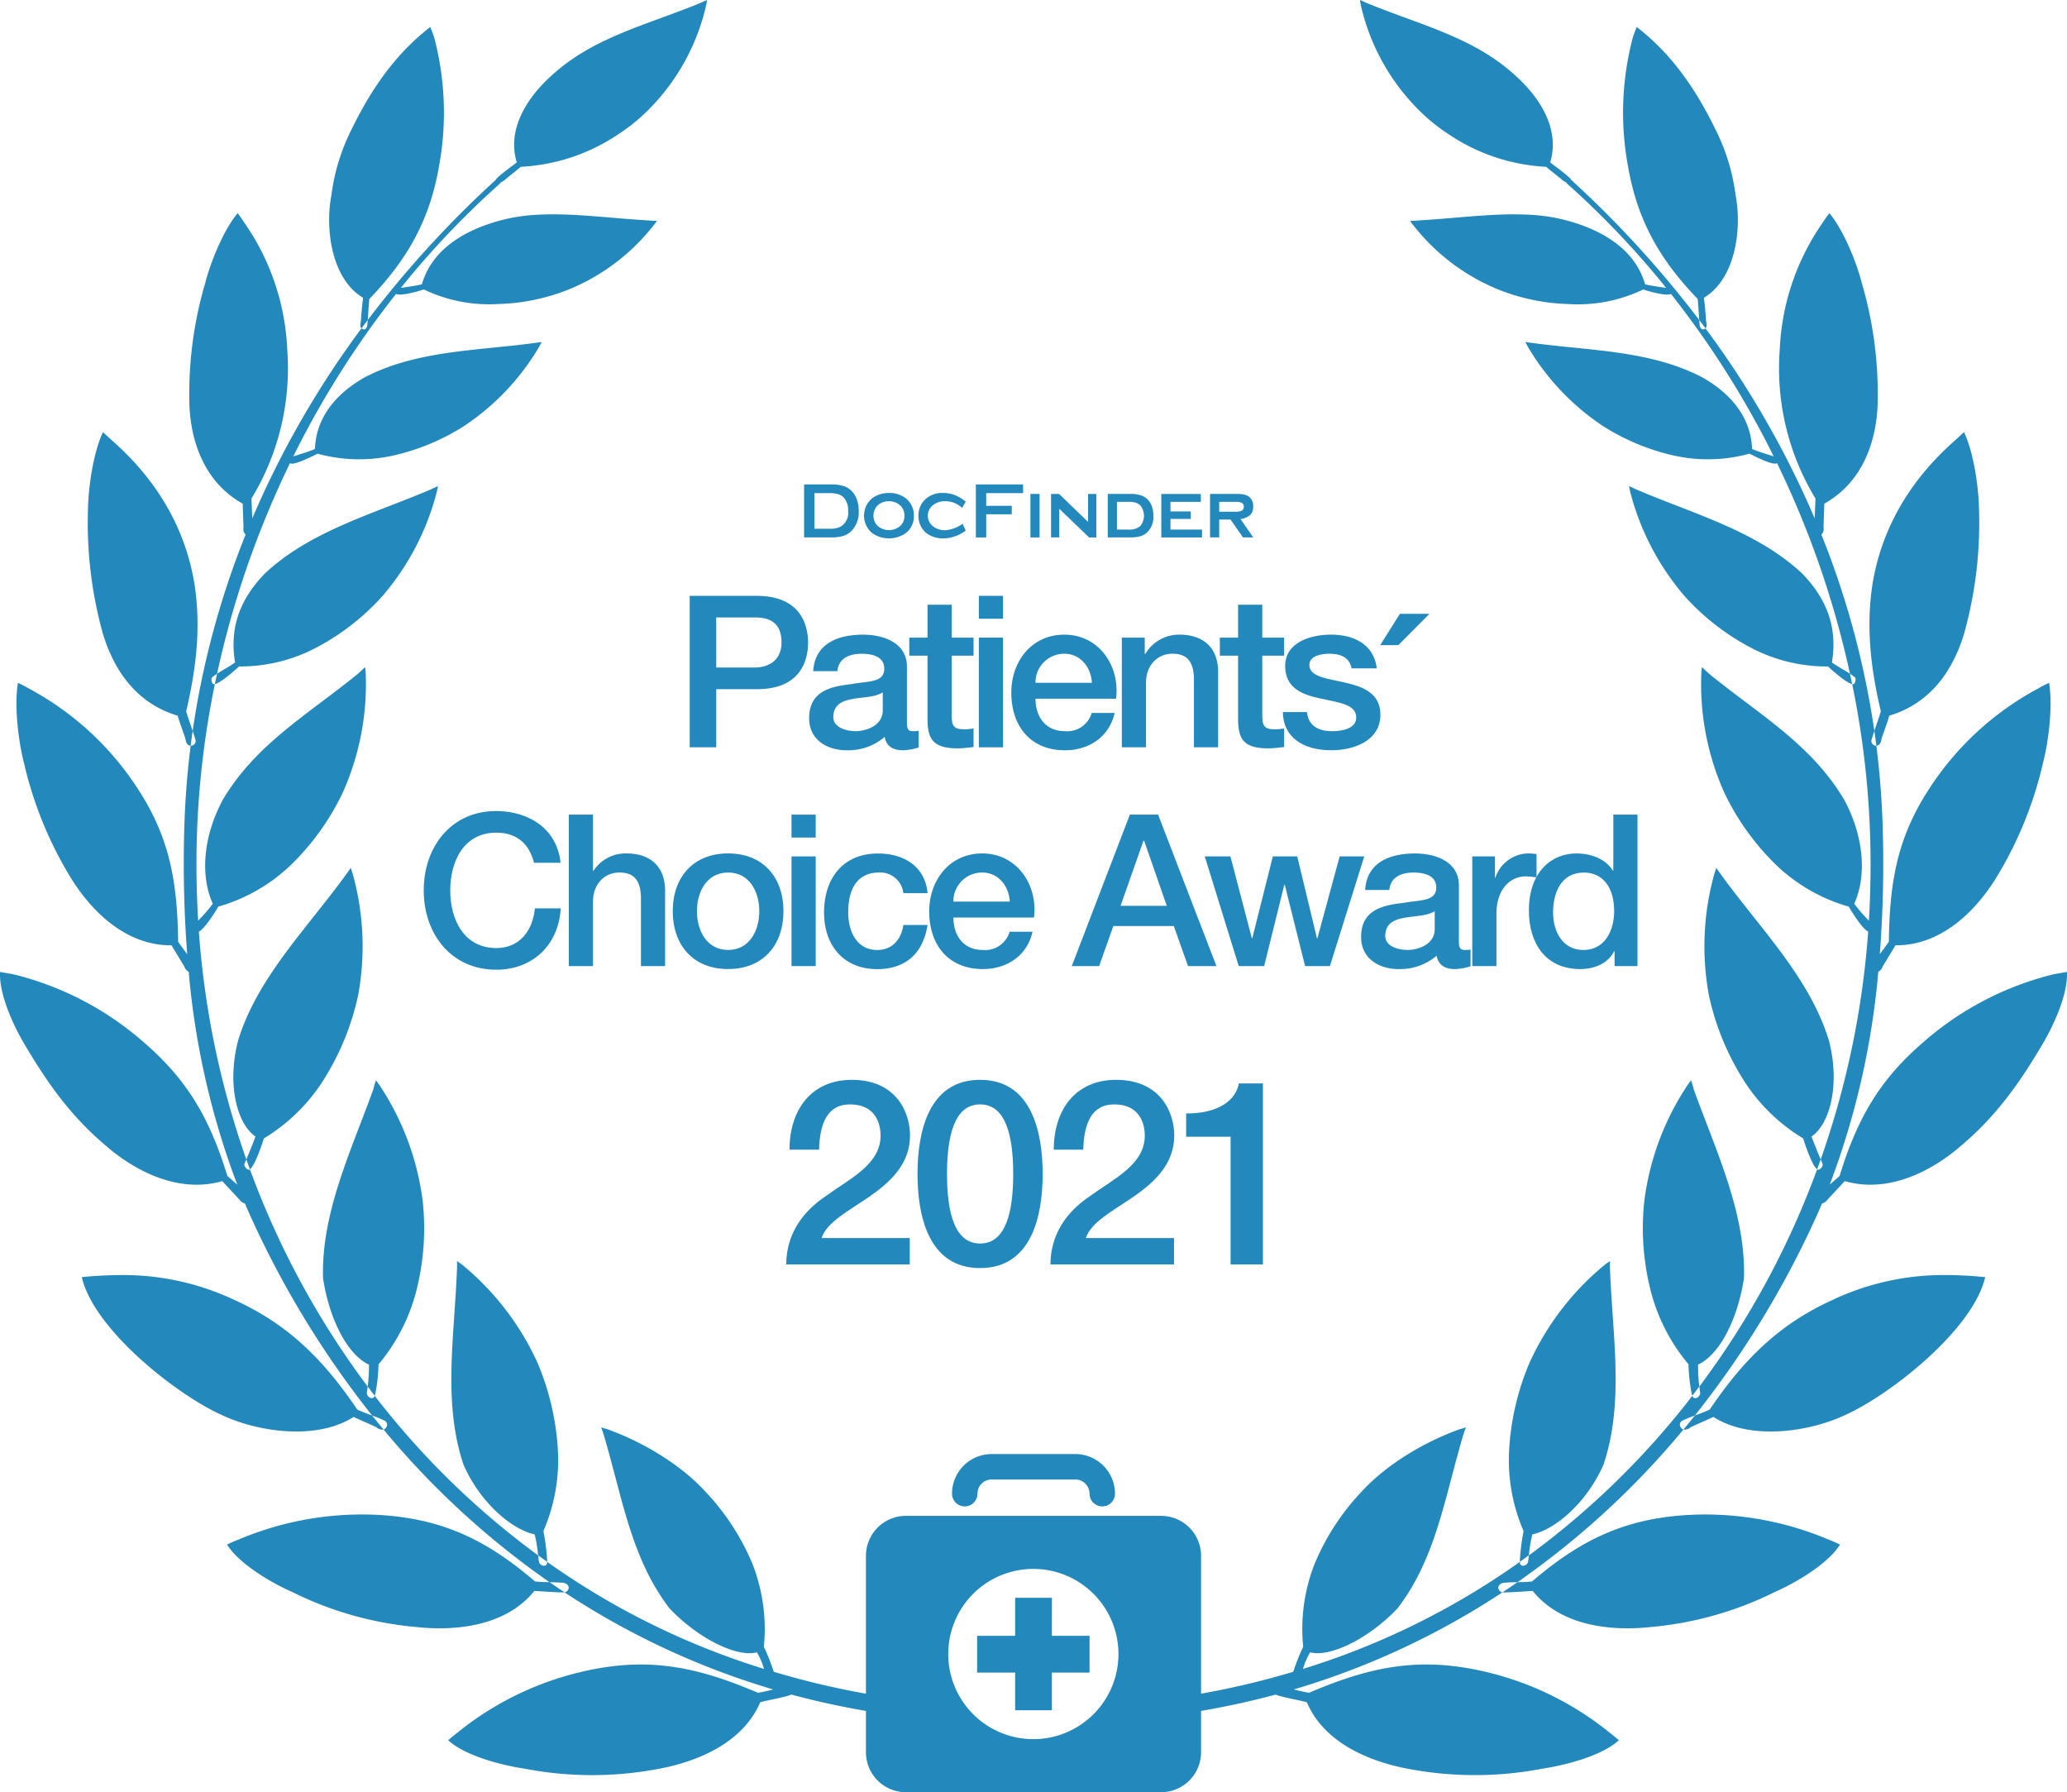
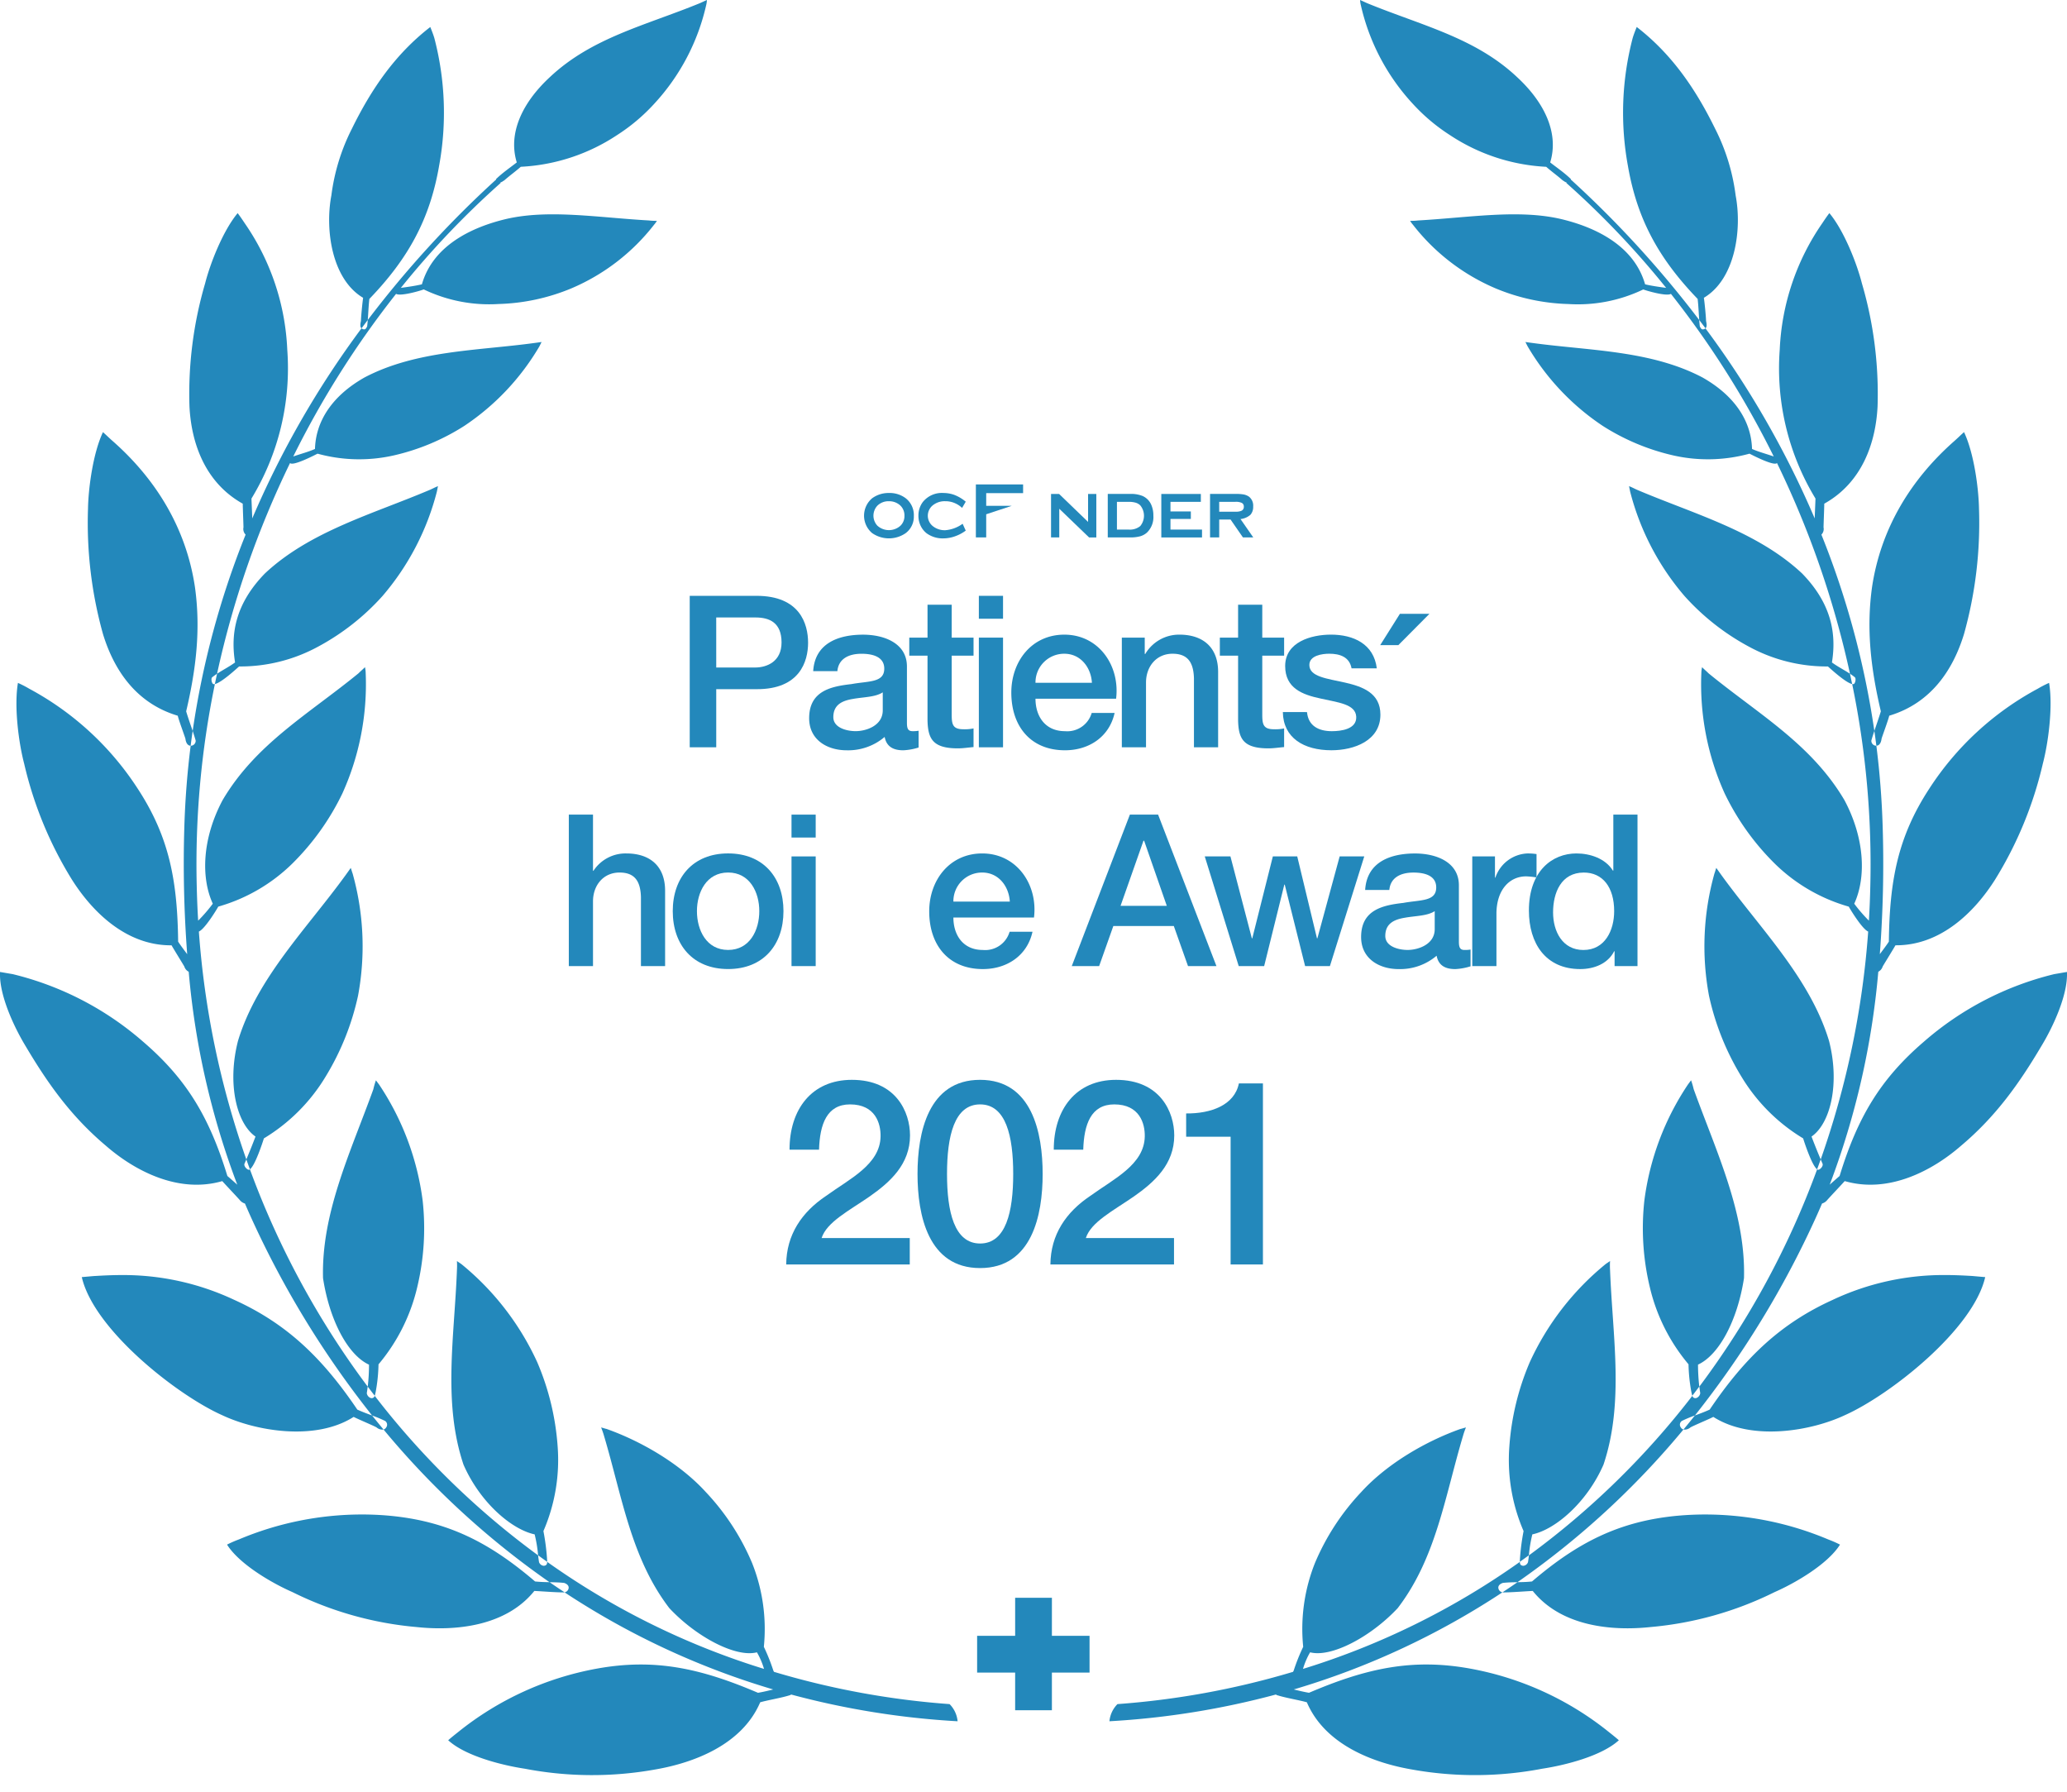
<svg xmlns="http://www.w3.org/2000/svg" id="Group_2064" data-name="Group 2064" width="372" height="322.486" viewBox="0 0 372 322.486">
  <defs>
    <clipPath id="clip-path">
      <rect id="Rectangle_3871" data-name="Rectangle 3871" width="372" height="322.486" fill="#2388bb" />
    </clipPath>
  </defs>
  <g id="Group_2063" data-name="Group 2063" clip-path="url(#clip-path)">
    <path id="Path_536" data-name="Path 536" d="M42.961,277.014a19.945,19.945,0,0,0-2.1.921c2.232,3.547,8.142,6.961,11.755,8.537a62.467,62.467,0,0,0,22.4,6.3c6.83.723,15.959-.064,21.148-6.5,1.444.067,3.808.264,5.319.264a.8.8,0,0,0,.131-.011q-1.364-.9-2.707-1.829c-.849-.016-1.716-.035-2.613-.131-8.208-7.026-15.7-10.836-26.138-11.822-1.731-.16-3.418-.23-5.052-.23a57.042,57.042,0,0,0-22.137,4.5m258.891-4.269c-10.444.985-17.93,4.8-26.139,11.822-.9.1-1.763.116-2.614.131q-1.342.929-2.706,1.829a.81.81,0,0,0,.131.011c1.512,0,3.874-.2,5.32-.264,5.189,6.438,14.316,7.225,21.148,6.5a62.462,62.462,0,0,0,22.394-6.3c3.611-1.576,9.523-4.99,11.756-8.537a20.182,20.182,0,0,0-2.1-.921,57.042,57.042,0,0,0-22.137-4.5c-1.634,0-3.321.07-5.051.23M17.02,229.6c-.789.067-1.51.132-2.3.2,2.168,9.46,17.142,21.215,25.22,24.826,6.107,2.89,16.812,4.729,23.708.328.592.329,3.744,1.642,4.139,1.906a1.57,1.57,0,0,0,1.24.37c-.7-.837-1.379-1.675-2.059-2.528-.874-.326-1.768-.649-2.662-1.061-6.305-9.327-12.74-15.5-22.2-19.77a46.876,46.876,0,0,0-20.168-4.44c-1.835,0-3.479.089-4.919.173m312.873,4.267c-9.456,4.27-15.894,10.443-22.2,19.77-.894.412-1.787.735-2.66,1.061-.68.852-1.365,1.691-2.06,2.528a1.57,1.57,0,0,0,1.24-.37c.394-.265,3.547-1.577,4.137-1.906,6.9,4.4,17.6,2.561,23.709-.328,8.078-3.611,23.051-15.366,25.221-24.826-.79-.063-1.513-.129-2.3-.2-1.439-.084-3.084-.173-4.919-.173a46.883,46.883,0,0,0-20.168,4.44M82.235,228.547c-.459,12.019-2.561,23.84,1.182,35,3.021,6.9,8.735,11.692,12.806,12.545a24.95,24.95,0,0,1,.622,3.766q.812.594,1.634,1.175c0-.161-.023-.328-.023-.476A40.776,40.776,0,0,0,97.8,275.5a32.231,32.231,0,0,0,2.56-15.236A46.779,46.779,0,0,0,96.683,245.1a49.174,49.174,0,0,0-13.595-17.6c-.264-.2-.592-.395-.854-.591a13.689,13.689,0,0,1,0,1.642M288.914,227.5a49.147,49.147,0,0,0-13.595,17.6,46.78,46.78,0,0,0-3.679,15.172A32.218,32.218,0,0,0,274.2,275.5a40.506,40.506,0,0,0-.657,5.057c0,.148-.02.315-.02.475q.818-.582,1.633-1.174a24.826,24.826,0,0,1,.62-3.766c4.072-.853,9.786-5.649,12.806-12.545,3.744-11.163,1.643-22.985,1.182-35a13.684,13.684,0,0,1,0-1.642c-.262.2-.591.394-.853.591M67.2,195.974c-4.072,11.293-9.39,22.263-9.063,34.017,1.182,7.686,4.532,13.859,8.275,15.566a34.609,34.609,0,0,1-.23,3.944c.416.556.834,1.1,1.259,1.654.07-.193.1-.42.154-.6a30.2,30.2,0,0,0,.525-5.057,33.34,33.34,0,0,0,6.963-13.858A45.545,45.545,0,0,0,76.061,216a48.7,48.7,0,0,0-7.814-20.818l-.592-.79a14.5,14.5,0,0,0-.459,1.578m236.561-.789A48.667,48.667,0,0,0,295.94,216a45.544,45.544,0,0,0,.984,15.63,33.352,33.352,0,0,0,6.961,13.858,30.229,30.229,0,0,0,.526,5.057c.052.185.085.412.154.6.425-.55.842-1.1,1.259-1.655a34.579,34.579,0,0,1-.231-3.943c3.744-1.706,7.094-7.88,8.275-15.566.328-11.754-4.99-22.724-9.062-34.017a13.984,13.984,0,0,0-.461-1.578c-.2.265-.391.526-.589.79M62.138,157.553c-6.961,9.59-15.894,18.454-19.308,29.751-1.97,7.682-.262,14.841,3.152,17.206-.5,1.321-1.084,2.783-1.648,4.11.211.6.424,1.187.642,1.781.923-.661,2.27-4.763,2.517-5.563a32.634,32.634,0,0,0,11.1-11.1,47.079,47.079,0,0,0,5.846-14.579,48.5,48.5,0,0,0-.984-22c-.132-.327-.2-.655-.329-.985l-.985,1.38m246.412-.395a48.45,48.45,0,0,0-.985,22,47.133,47.133,0,0,0,5.845,14.579,32.619,32.619,0,0,0,11.1,11.1c.246.8,1.592,4.9,2.515,5.563.22-.594.432-1.184.644-1.781-.565-1.327-1.151-2.789-1.648-4.11,3.413-2.365,5.122-9.524,3.151-17.206-3.416-11.3-12.346-20.161-19.308-29.751l-.985-1.38c-.132.33-.2.659-.328.985M77.374,88.135C67.2,92.47,55.834,95.557,47.689,103.174c-5.253,5.387-6.238,10.772-5.384,16.026-.984.725-2.171,1.325-3.241,2.031-.135.62-.264,1.231-.391,1.853,1.141-.227,3.82-2.687,4.355-3.162a29.315,29.315,0,0,0,14.186-3.546,42.7,42.7,0,0,0,11.624-9.129,46.56,46.56,0,0,0,9.786-18.784c.064-.327.13-.656.2-.984-.525.2-.984.461-1.445.657m216,.327a46.57,46.57,0,0,0,9.784,18.784,42.692,42.692,0,0,0,11.626,9.129,29.307,29.307,0,0,0,14.184,3.546c.536.475,3.215,2.935,4.357,3.162-.129-.622-.259-1.232-.391-1.853-1.071-.705-2.26-1.305-3.244-2.031.854-5.254-.13-10.639-5.384-16.026-8.145-7.616-19.5-10.7-29.684-15.038-.461-.2-.919-.461-1.446-.657.067.328.131.657.2.984M15.838,91.55a74.38,74.38,0,0,0,2.693,22.528c1.905,6.238,5.779,12.411,13.462,14.709.132.657,1.249,3.677,1.38,4.137.06.6.339,1.256.938,1.265.113-.891.233-1.776.361-2.662-.387-1.155-.82-2.356-1.167-3.528,1.837-7.816,2.626-14.908,1.575-22.394C33.505,95.1,28.119,86.229,20.172,79.269c-.592-.525-1.117-1.05-1.642-1.51C16.757,81.5,15.9,87.806,15.838,91.55M351.828,79.269C343.883,86.229,338.5,95.1,336.92,105.6c-1.05,7.486-.262,14.579,1.578,22.394-.35,1.172-.783,2.373-1.169,3.528.13.885.248,1.77.361,2.662.6-.01.877-.663.937-1.265.132-.461,1.249-3.48,1.38-4.137,7.683-2.3,11.558-8.471,13.461-14.709a74.194,74.194,0,0,0,2.694-22.528c-.064-3.744-.917-10.049-2.694-13.791-.524.461-1.05.985-1.64,1.51M63.32,23.183a36.657,36.657,0,0,0-3.678,11.952c-1.182,6.175.066,15.105,5.713,18.455-.131.79-.394,3.547-.394,4.139-.106.532-.212,1.062.1,1.351.375-.5.748-1,1.127-1.5.1-1.248.132-2.421.284-3.787,7.094-7.355,10.9-14.449,12.545-23.906A53.009,53.009,0,0,0,78.163,6.83c-.2-.656-.461-1.314-.722-1.971C71.07,9.786,66.8,16.089,63.32,23.183M293.838,6.83a53.009,53.009,0,0,0-.854,23.052c1.643,9.457,5.452,16.551,12.544,23.906.153,1.366.187,2.539.285,3.787.377.5.755,1,1.126,1.5.313-.289.205-.818.1-1.351,0-.592-.26-3.349-.394-4.139,5.649-3.35,6.9-12.28,5.715-18.455a36.628,36.628,0,0,0-3.678-11.952c-3.48-7.094-7.75-13.4-14.12-18.324-.261.657-.526,1.315-.723,1.971M127.222,0c-.461.2-.853.394-1.314.592C116.123,4.6,106.534,6.765,98.982,13.857,93.86,18.586,91.429,24.1,93.005,29.226c-1.182.92-2.43,1.772-3.547,2.822-.154.118-.206.229-.194.327-.05-.016-.109.044-.2.135A188.159,188.159,0,0,0,66.188,57.575c-.03.37-.064.748-.11,1.138-.264.592-.459.592-.723.525a.753.753,0,0,1-.295-.159A167.676,167.676,0,0,0,45.4,93.282c-.044-1.224-.106-2.524-.144-3.572A45.115,45.115,0,0,0,51.7,62.916a43.2,43.2,0,0,0-7.683-22.788c-.394-.592-.789-1.182-1.248-1.775-2.627,3.154-4.926,9-5.845,12.612A70.566,70.566,0,0,0,34.1,73.16c.328,6.5,2.758,13.66,9.588,17.471,0,.656.13,3.808.13,4.269a1.432,1.432,0,0,0,.385,1.3,153.8,153.8,0,0,0-9.528,35.327c.2.591.384,1.17.54,1.726a.885.885,0,0,1-.723.92.851.851,0,0,1-.179.016q-.906,7.158-1.135,14.5a215.693,215.693,0,0,0,.513,23.008c-.531-.715-1.08-1.429-1.63-2.255-.131-10.9-1.576-18.783-7.224-27.452a53.248,53.248,0,0,0-19.571-18.06,19.935,19.935,0,0,0-2.037-1.05c-.722,4.267.131,10.768,1.115,14.512a69.158,69.158,0,0,0,8.6,20.885c3.613,5.715,9.72,11.887,17.929,11.821.329.592,2.037,3.351,2.3,3.812a1.584,1.584,0,0,0,.789.945,142.911,142.911,0,0,0,8.744,38.318c-.574-.514-1.166-1.034-1.784-1.568-3.218-10.507-7.289-17.4-15.171-24.167a55.6,55.6,0,0,0-23.446-12.15c-.789-.132-1.51-.261-2.3-.394-.006.117-.008.237-.01.358v.141c.03,4.1,2.652,9.615,4.607,12.832,4.006,6.763,8.208,12.676,14.448,17.93,5.123,4.467,13,8.667,20.951,6.371.459.524,2.824,3.021,3.153,3.414a1.9,1.9,0,0,0,.931.623q.569,1.339,1.17,2.66A171,171,0,0,0,66.967,254.7a23.31,23.31,0,0,1,2.329.976.813.813,0,0,1,.2,1.182.78.78,0,0,1-.468.37A150.155,150.155,0,0,0,98.9,284.7c.892.016,1.767.031,2.641.132.723.262.854.657.789.983a.916.916,0,0,1-.723.713A140.377,140.377,0,0,0,139.157,304c-.874.215-1.773.434-2.74.6-10.441-4.466-18.718-6.237-29.093-4.333A55.684,55.684,0,0,0,82.5,311.626c-.656.525-1.248.984-1.838,1.512,3.152,2.888,9.852,4.529,13.791,5.122a64.218,64.218,0,0,0,23.511.13c6.831-1.182,15.564-4.4,18.849-12.083,1.379-.394,3.809-.789,5.254-1.249a.588.588,0,0,0,.311-.15,146.961,146.961,0,0,0,29.964,4.813,5.043,5.043,0,0,0-1.445-3.086,147.238,147.238,0,0,1-31.064-5.647l-.539-.158c-.038-.082-.08-.162-.117-.236a34.846,34.846,0,0,0-1.707-4.269,32.057,32.057,0,0,0-2.1-15.042,42.786,42.786,0,0,0-8.34-12.8c-4.729-5.19-11.755-9.195-17.863-11.361-.328-.067-.656-.2-.985-.262a13.18,13.18,0,0,1,.525,1.509c3.284,11.033,4.862,22,11.756,31,4.86,5.189,11.953,8.93,15.761,7.946A13.423,13.423,0,0,1,137.5,300.3a137.022,137.022,0,0,1-39.023-19.259c0,.345-.078.662-.613.706a1,1,0,0,1-.854-.657c-.064-.4-.118-.812-.167-1.224a145.914,145.914,0,0,1-29.409-28.708.556.556,0,0,1-.765.379,1.087,1.087,0,0,1-.657-.855c.062-.383.116-.777.163-1.178a153.049,153.049,0,0,1-21.2-39.1.459.459,0,0,1-.175.086c-.329,0-.987-.656-.789-1.115q.159-.367.322-.752a157.229,157.229,0,0,1-8.542-41c1.047-.443,3.129-3.824,3.491-4.488a31.162,31.162,0,0,0,13.332-7.75,45.485,45.485,0,0,0,9-12.607,47.663,47.663,0,0,0,4.2-21.674,5.2,5.2,0,0,0-.13-1.051c-.395.395-.789.722-1.182,1.115-9,7.357-18.455,12.676-24.431,22.791-3.678,6.9-3.941,13.923-1.774,18.652a27.905,27.905,0,0,1-2.635,3.051q-.186-3.087-.254-6.2a160.008,160.008,0,0,1,3.264-36.373.558.558,0,0,1-.308-.01c-.262-.13-.461-1.051-.132-1.248.265-.209.544-.406.832-.6A168.909,168.909,0,0,1,52.2,83.32l.024.019c.592.527,4.27-1.378,4.927-1.706a28.214,28.214,0,0,0,13.659.328,40.2,40.2,0,0,0,12.742-5.32A43.9,43.9,0,0,0,97.077,62.324l.394-.786c-.459.066-.919.13-1.445.2-10.179,1.378-21.148,1.312-30.407,6.174-6.043,3.413-8.8,8.076-8.931,12.872-1.181.53-2.627.9-3.91,1.354A166.068,166.068,0,0,1,71.284,52.875c.76.49,4.345-.544,4.975-.8a27.176,27.176,0,0,0,13.462,2.627,36.612,36.612,0,0,0,13.135-2.825A37.313,37.313,0,0,0,117.7,40.455a5.041,5.041,0,0,0,.525-.721,10.657,10.657,0,0,1-1.445-.066c-9.26-.526-17.995-2.037-25.678-.265-6.371,1.512-13.2,4.862-15.172,11.757-1.186.28-2.517.466-3.787.639A156.354,156.354,0,0,1,90.049,32.97c.132-.2.067-.134-.13-.2.328.064.328,0,.853-.329,1.051-.919,1.905-1.509,2.956-2.43A34.44,34.44,0,0,0,111.066,24.3a33.537,33.537,0,0,0,6.633-5.582A38.722,38.722,0,0,0,127.092.92a4.44,4.44,0,0,0,.13-.92M244.778,0a4.445,4.445,0,0,0,.132.92,38.686,38.686,0,0,0,9.392,17.8,33.571,33.571,0,0,0,6.633,5.582,34.447,34.447,0,0,0,17.337,5.713c1.052.921,1.906,1.512,2.958,2.43.523.329.523.394.853.329-.2.064-.264,0-.131.2A156.256,156.256,0,0,1,299.858,51.8c-1.269-.173-2.6-.359-3.788-.639-1.971-6.9-8.8-10.246-15.169-11.757-7.686-1.772-16.42-.261-25.68.265a10.648,10.648,0,0,1-1.445.066,5.054,5.054,0,0,0,.526.721,37.317,37.317,0,0,0,14.844,11.427,36.593,36.593,0,0,0,13.133,2.825,27.178,27.178,0,0,0,13.463-2.627c.63.252,4.216,1.287,4.975.795a166.019,166.019,0,0,1,18.505,29.262c-1.283-.452-2.728-.826-3.908-1.355-.131-4.8-2.891-9.458-8.932-12.872-9.26-4.862-20.228-4.8-30.407-6.174-.526-.067-.987-.131-1.446-.2.132.261.264.525.4.786a43.868,43.868,0,0,0,13.528,14.318,40.214,40.214,0,0,0,12.742,5.32,28.214,28.214,0,0,0,13.659-.328c.657.328,4.334,2.233,4.926,1.706a.12.12,0,0,0,.024-.019,169.013,169.013,0,0,1,13.135,37.91c.286.19.566.387.829.6.328.2.131,1.118-.134,1.248a.545.545,0,0,1-.3.01,160.144,160.144,0,0,1,3.262,36.373q-.066,3.119-.253,6.2a27.772,27.772,0,0,1-2.637-3.049c2.168-4.729,1.906-11.756-1.773-18.652-5.977-10.115-15.434-15.433-24.431-22.791-.395-.394-.789-.721-1.181-1.115a5.029,5.029,0,0,0-.131,1.051,47.678,47.678,0,0,0,4.2,21.674,45.435,45.435,0,0,0,9,12.607,31.158,31.158,0,0,0,13.331,7.75c.364.665,2.445,4.047,3.493,4.488a157.326,157.326,0,0,1-8.542,41q.161.385.321.752c.2.459-.461,1.115-.787,1.115a.467.467,0,0,1-.178-.086,152.981,152.981,0,0,1-21.2,39.1c.048.4.1.8.163,1.179a1.089,1.089,0,0,1-.657.855.556.556,0,0,1-.765-.379,145.939,145.939,0,0,1-29.408,28.708c-.051.412-.1.82-.169,1.224a.991.991,0,0,1-.852.657c-.537-.044-.617-.363-.612-.707A137,137,0,0,1,234.5,300.3a13.433,13.433,0,0,1,1.283-2.986c3.809.984,10.9-2.757,15.761-7.946,6.9-9,8.473-19.967,11.756-31a13.435,13.435,0,0,1,.527-1.509c-.329.064-.659.2-.985.262-6.107,2.167-13.137,6.172-17.864,11.361a42.762,42.762,0,0,0-8.34,12.8,32.073,32.073,0,0,0-2.1,15.042,34.8,34.8,0,0,0-1.708,4.269c-.036.074-.078.154-.116.236l-.54.158a147.255,147.255,0,0,1-31.063,5.647,5.05,5.05,0,0,0-1.445,3.086,147.068,147.068,0,0,0,29.965-4.813.58.58,0,0,0,.31.15c1.445.461,3.875.855,5.254,1.249,3.283,7.683,12.019,10.9,18.849,12.083a64.218,64.218,0,0,0,23.511-.13c3.939-.593,10.639-2.233,13.791-5.122-.592-.527-1.182-.987-1.838-1.512a55.678,55.678,0,0,0-24.825-11.362c-10.377-1.9-18.651-.132-29.1,4.333-.966-.165-1.866-.384-2.739-.6a140.394,140.394,0,0,0,37.548-17.471.911.911,0,0,1-.722-.713c-.066-.326.064-.721.786-.983.877-.1,1.75-.117,2.641-.132a150.129,150.129,0,0,0,29.876-27.474.78.78,0,0,1-.468-.37.813.813,0,0,1,.2-1.182,23.216,23.216,0,0,1,2.33-.976,171.092,171.092,0,0,0,21.706-35.475q.6-1.323,1.172-2.66a1.907,1.907,0,0,0,.931-.623c.328-.394,2.693-2.891,3.151-3.414,7.947,2.3,15.829-1.9,20.951-6.371,6.241-5.254,10.443-11.167,14.448-17.93,2.038-3.349,4.795-9.194,4.6-13.331-.786.132-1.51.261-2.3.394a55.6,55.6,0,0,0-23.446,12.15c-7.88,6.765-11.952,13.66-15.171,24.167-.616.533-1.209,1.053-1.781,1.566a142.983,142.983,0,0,0,8.743-38.317,1.58,1.58,0,0,0,.789-.945c.265-.461,1.97-3.22,2.3-3.812,8.209.067,14.316-6.106,17.929-11.821a69.19,69.19,0,0,0,8.6-20.885c.983-3.744,1.838-10.245,1.117-14.512a19.587,19.587,0,0,0-2.038,1.05,53.248,53.248,0,0,0-19.571,18.06c-5.648,8.669-7.093,16.551-7.225,27.452-.548.824-1.1,1.539-1.628,2.252a215.029,215.029,0,0,0,.513-23.005q-.224-7.335-1.135-14.5a.869.869,0,0,1-.18-.016.883.883,0,0,1-.721-.92c.155-.556.341-1.136.539-1.726A153.724,153.724,0,0,0,327.8,96.2a1.428,1.428,0,0,0,.385-1.3c0-.461.131-3.613.131-4.269,6.831-3.811,9.26-10.969,9.59-17.471a70.637,70.637,0,0,0-2.825-22.2c-.92-3.614-3.218-9.457-5.846-12.612-.458.593-.852,1.183-1.247,1.775A43.221,43.221,0,0,0,320.3,62.916a45.107,45.107,0,0,0,6.436,26.794c-.038,1.047-.1,2.348-.144,3.573a167.633,167.633,0,0,0-19.658-34.2.736.736,0,0,1-.295.159c-.262.067-.458.067-.723-.525-.044-.39-.078-.768-.109-1.138a188.013,188.013,0,0,0-22.878-25.066c-.089-.089-.148-.149-.2-.135.012-.1-.039-.209-.194-.327-1.117-1.05-2.363-1.9-3.547-2.822,1.575-5.123-.853-10.639-5.975-15.369C265.467,6.765,255.878,4.6,246.094.592c-.462-.2-.855-.394-1.316-.592" fill="#2388bb" />
-     <path id="Path_537" data-name="Path 537" d="M145.439,255.289a15.317,15.317,0,1,1,15.316,15.316,15.319,15.319,0,0,1-15.316-15.316m-7.615-24.859a7.189,7.189,0,0,0-7.194,7.19v35.34a7.189,7.189,0,0,0,7.194,7.192h45.925a7.193,7.193,0,0,0,7.192-7.192V237.62a7.192,7.192,0,0,0-7.192-7.19Zm15.422-11.123a7.137,7.137,0,0,0-7.126,7.13,2.29,2.29,0,1,0,4.58,0,2.551,2.551,0,0,1,2.546-2.551h15.069a2.555,2.555,0,0,1,2.553,2.551,2.29,2.29,0,1,0,4.58,0,7.139,7.139,0,0,0-7.133-7.13Z" transform="translate(25.216 42.334)" fill="#2388bb" />
    <path id="Path_538" data-name="Path 538" d="M160.859,240.986h-6.615v6.844H147.4v6.618h6.842v6.774h6.615v-6.774h6.776V247.83h-6.776Z" transform="translate(28.454 46.519)" fill="#2388bb" />
    <path id="Path_539" data-name="Path 539" d="M104.046,89.865h12.026c7.787,0,9.276,5.038,9.276,8.437,0,3.358-1.489,8.4-9.276,8.36h-7.254v10.459h-4.772Zm4.772,12.9H115.8c2.138,0,4.772-1.069,4.772-4.5,0-3.589-2.176-4.506-4.695-4.506h-7.063Z" transform="translate(20.084 17.347)" fill="#2388bb" />
    <path id="Path_540" data-name="Path 540" d="M139.66,111.6c0,1.069.229,1.489,1.031,1.489a6.016,6.016,0,0,0,1.069-.076v3.016a10.926,10.926,0,0,1-2.749.5c-1.756,0-3.016-.611-3.36-2.405a10.118,10.118,0,0,1-6.833,2.405c-3.55,0-6.756-1.909-6.756-5.765,0-4.925,3.931-5.725,7.6-6.145,3.131-.574,5.917-.229,5.917-2.787,0-2.252-2.33-2.672-4.085-2.672-2.443,0-4.161.993-4.352,3.131h-4.352c.305-5.078,4.619-6.566,8.97-6.566,3.857,0,7.9,1.565,7.9,5.727Zm-4.352-5.5c-1.335.877-3.435.84-5.345,1.182-1.869.307-3.549.993-3.549,3.283,0,1.947,2.482,2.52,4.007,2.52,1.91,0,4.887-.993,4.887-3.74Z" transform="translate(23.562 18.477)" fill="#2388bb" />
    <path id="Path_541" data-name="Path 541" d="M137.166,97.125h3.283V91.209H144.8v5.916h3.931v3.245H144.8v10.537c0,1.794.153,2.709,2.1,2.709a7.42,7.42,0,0,0,1.831-.153v3.36c-.954.076-1.869.229-2.824.229-4.543,0-5.383-1.755-5.459-5.038V100.37h-3.283Z" transform="translate(26.478 17.606)" fill="#2388bb" />
    <path id="Path_542" data-name="Path 542" d="M147.662,89.865h4.351v4.123h-4.351Zm0,7.52h4.351v19.736h-4.351Z" transform="translate(28.504 17.347)" fill="#2388bb" />
    <path id="Path_543" data-name="Path 543" d="M156.909,107.249c0,3.092,1.681,5.841,5.308,5.841a4.576,4.576,0,0,0,4.809-3.283h4.123c-.954,4.313-4.619,6.719-8.932,6.719-6.185,0-9.659-4.315-9.659-10.384,0-5.612,3.665-10.422,9.543-10.422,6.223,0,10.041,5.612,9.315,11.529Zm10.155-2.863c-.153-2.749-2.023-5.23-4.963-5.23a5.159,5.159,0,0,0-5.192,5.23Z" transform="translate(29.449 18.477)" fill="#2388bb" />
    <path id="Path_544" data-name="Path 544" d="M169.23,96.254h4.123v2.9l.075.076a7.069,7.069,0,0,1,6.148-3.512c4.273,0,6.985,2.291,6.985,6.719v13.552h-4.352V103.584c-.078-3.092-1.3-4.429-3.855-4.429-2.9,0-4.772,2.291-4.772,5.191v11.644H169.23Z" transform="translate(32.667 18.477)" fill="#2388bb" />
    <path id="Path_545" data-name="Path 545" d="M184.014,97.125H187.3V91.209h4.351v5.916h3.932v3.245h-3.932v10.537c0,1.794.153,2.709,2.1,2.709a7.43,7.43,0,0,0,1.832-.153v3.36c-.953.076-1.871.229-2.825.229-4.542,0-5.383-1.755-5.458-5.038V100.37h-3.283Z" transform="translate(35.521 17.606)" fill="#2388bb" />
    <path id="Path_546" data-name="Path 546" d="M197.869,109.655c.229,2.518,2.138,3.436,4.467,3.436,1.642,0,4.5-.344,4.39-2.6-.116-2.291-3.283-2.559-6.452-3.283-3.207-.687-6.337-1.832-6.337-5.84,0-4.315,4.658-5.651,8.246-5.651,4.047,0,7.711,1.681,8.245,6.07h-4.542c-.383-2.06-2.1-2.634-4.01-2.634-1.259,0-3.587.305-3.587,2.023,0,2.138,3.207,2.443,6.414,3.169,3.169.725,6.374,1.871,6.374,5.765,0,4.695-4.733,6.414-8.818,6.414-4.963,0-8.666-2.215-8.741-6.872Z" transform="translate(37.356 18.477)" fill="#2388bb" />
    <path id="Path_547" data-name="Path 547" d="M211.752,92.577h5.316l-5.592,5.631h-3.268Z" transform="translate(40.191 17.871)" fill="#2388bb" />
-     <path id="Path_548" data-name="Path 548" d="M83.77,131.635c-.8-3.131-2.825-5.421-6.794-5.421-5.841,0-8.284,5.154-8.284,10.384s2.443,10.383,8.284,10.383c4.236,0,6.565-3.169,6.947-7.138h4.656c-.381,6.528-5,11.032-11.6,11.032-8.17,0-13.057-6.489-13.057-14.277s4.887-14.278,13.057-14.278c6.145.039,10.993,3.436,11.566,9.315Z" transform="translate(12.339 23.612)" fill="#2388bb" />
    <path id="Path_549" data-name="Path 549" d="M85.807,122.865h4.352v10.116h.076a6.906,6.906,0,0,1,5.916-3.131c4.276,0,6.985,2.291,6.985,6.719v13.553H98.786V137.715c-.078-3.092-1.3-4.429-3.855-4.429-2.9,0-4.772,2.291-4.772,5.192v11.644H85.807Z" transform="translate(16.564 23.717)" fill="#2388bb" />
    <path id="Path_550" data-name="Path 550" d="M101.486,139.1c0-6.032,3.627-10.384,9.964-10.384s9.962,4.352,9.962,10.384c0,6.069-3.626,10.421-9.962,10.421s-9.964-4.352-9.964-10.421m15.575,0c0-3.4-1.717-6.948-5.611-6.948s-5.612,3.55-5.612,6.948c0,3.436,1.718,6.985,5.612,6.985s5.611-3.549,5.611-6.985" transform="translate(19.59 24.847)" fill="#2388bb" />
    <path id="Path_551" data-name="Path 551" d="M119.4,122.865h4.352v4.123H119.4Zm0,7.52h4.352v19.736H119.4Z" transform="translate(23.049 23.717)" fill="#2388bb" />
-     <path id="Path_552" data-name="Path 552" d="M138.579,135.86a4.173,4.173,0,0,0-4.5-3.7c-2.254,0-5.421,1.185-5.421,7.177,0,3.283,1.45,6.757,5.229,6.757,2.52,0,4.275-1.68,4.7-4.5h4.351c-.8,5.116-3.969,7.941-9.047,7.941-6.183,0-9.581-4.39-9.581-10.193,0-5.954,3.245-10.612,9.734-10.612,4.581,0,8.475,2.289,8.894,7.139Z" transform="translate(23.995 24.848)" fill="#2388bb" />
    <path id="Path_553" data-name="Path 553" d="M144.525,140.249c0,3.092,1.68,5.841,5.307,5.841a4.577,4.577,0,0,0,4.81-3.283h4.122c-.954,4.313-4.618,6.719-8.932,6.719-6.185,0-9.658-4.315-9.658-10.384,0-5.612,3.664-10.422,9.543-10.422,6.223,0,10.039,5.612,9.314,11.529Zm10.154-2.863c-.153-2.749-2.022-5.23-4.962-5.23a5.157,5.157,0,0,0-5.192,5.23Z" transform="translate(27.058 24.847)" fill="#2388bb" />
    <path id="Path_554" data-name="Path 554" d="M172.137,122.864h5.078l10.5,27.257H182.6l-2.558-7.215H169.16l-2.557,7.215h-4.925Zm-1.68,16.416h8.323L174.7,127.561h-.115Z" transform="translate(31.209 23.717)" fill="#2388bb" />
    <path id="Path_555" data-name="Path 555" d="M181.741,129.168h4.619l3.855,14.736h.078l3.7-14.736h4.39l3.55,14.736h.076l4.009-14.736h4.427L204.264,148.9H199.8l-3.665-14.659h-.076L192.431,148.9H187.85Z" transform="translate(35.082 24.934)" fill="#2388bb" />
    <path id="Path_556" data-name="Path 556" d="M222.924,144.6c0,1.069.229,1.489,1.031,1.489a6.01,6.01,0,0,0,1.068-.076v3.016a10.916,10.916,0,0,1-2.748.5c-1.756,0-3.016-.611-3.36-2.405a10.123,10.123,0,0,1-6.832,2.405c-3.55,0-6.757-1.909-6.757-5.765,0-4.925,3.931-5.725,7.6-6.145,3.129-.574,5.916-.229,5.916-2.787,0-2.252-2.328-2.672-4.085-2.672-2.443,0-4.16.993-4.352,3.131h-4.351c.305-5.078,4.618-6.566,8.97-6.566,3.856,0,7.9,1.565,7.9,5.727Zm-4.352-5.5c-1.336.877-3.436.84-5.344,1.182-1.872.307-3.55.993-3.55,3.283,0,1.947,2.48,2.52,4.007,2.52,1.909,0,4.887-.993,4.887-3.74Z" transform="translate(39.635 24.847)" fill="#2388bb" />
    <path id="Path_557" data-name="Path 557" d="M222.093,129.254h4.085v3.818h.076a6.372,6.372,0,0,1,5.764-4.352,10.348,10.348,0,0,1,1.642.115v4.2a15.489,15.489,0,0,0-1.87-.191c-2.978,0-5.346,2.4-5.346,6.757v9.39h-4.351Z" transform="translate(42.872 24.847)" fill="#2388bb" />
    <path id="Path_558" data-name="Path 558" d="M250.181,150.122h-4.123v-2.674h-.075c-1.145,2.254-3.627,3.208-6.108,3.208-6.222,0-9.239-4.619-9.239-10.537,0-7.139,4.238-10.27,8.552-10.27,2.48,0,5.229.917,6.565,3.092h.078V122.865h4.351Zm-9.734-2.9c3.894,0,5.536-3.55,5.536-6.985,0-4.353-2.1-6.949-5.461-6.949-4.084,0-5.534,3.627-5.534,7.177,0,3.4,1.68,6.757,5.459,6.757" transform="translate(44.521 23.717)" fill="#2388bb" />
    <path id="Path_559" data-name="Path 559" d="M140.839,196.086H118.6c.047-5.351,2.792-9.4,7.165-12.33,4.234-3.071,9.726-5.631,9.819-10.7.047-2.326-.931-5.77-5.492-5.77-4.188,0-5.443,3.583-5.582,8.144H119.2c0-7.213,3.956-12.564,11.215-12.564,7.956,0,10.469,5.816,10.469,10,0,5.165-3.536,8.376-7.258,10.981-3.769,2.607-7.725,4.607-8.655,7.491h15.867Z" transform="translate(22.893 31.438)" fill="#2388bb" />
    <path id="Path_560" data-name="Path 560" d="M160.93,179.8c0,7.4-1.906,16.936-11.26,16.936S138.409,187.2,138.409,179.8s1.909-16.936,11.261-16.936,11.26,9.538,11.26,16.936m-5.3,0c0-6.793-1.3-12.516-5.956-12.516s-5.956,5.723-5.956,12.516,1.3,12.516,5.956,12.516,5.956-5.723,5.956-12.516" transform="translate(26.718 31.439)" fill="#2388bb" />
    <path id="Path_561" data-name="Path 561" d="M180.7,196.086H158.455c.047-5.351,2.793-9.4,7.167-12.33,4.234-3.071,9.726-5.631,9.817-10.7.047-2.326-.931-5.77-5.49-5.77-4.189,0-5.444,3.583-5.583,8.144H159.06c0-7.213,3.956-12.564,11.215-12.564,7.958,0,10.469,5.816,10.469,10,0,5.165-3.536,8.376-7.258,10.981-3.769,2.607-7.725,4.607-8.654,7.491H180.7Z" transform="translate(30.587 31.438)" fill="#2388bb" />
    <path id="Path_562" data-name="Path 562" d="M178.931,168.807c4.467.047,8.7-1.489,9.492-5.4h4.327v32.57h-5.816V173h-8Z" transform="translate(34.54 31.544)" fill="#2388bb" />
-     <path id="Path_563" data-name="Path 563" d="M121.3,73.066h4.769a7.025,7.025,0,0,1,2.641.391,3.828,3.828,0,0,1,1.93,1.916,5.772,5.772,0,0,1,.489,2.46,4.759,4.759,0,0,1-1.469,3.762,3.726,3.726,0,0,1-1.46.775,8.17,8.17,0,0,1-2.132.23H121.3Zm1.86,7.969h2.726a4.259,4.259,0,0,0,1.943-.35,2.908,2.908,0,0,0,1.4-2.853,3.377,3.377,0,0,0-.755-2.362,2.378,2.378,0,0,0-1.02-.643,5.194,5.194,0,0,0-1.566-.2h-2.726Z" transform="translate(23.415 14.104)" fill="#2388bb" />
    <path id="Path_564" data-name="Path 564" d="M134.816,74.355a4.778,4.778,0,0,1,3.034.951,3.847,3.847,0,0,1,1.454,3.2,3.7,3.7,0,0,1-1.454,3.063,5.293,5.293,0,0,1-6.053,0,4.1,4.1,0,0,1,0-6.263,4.982,4.982,0,0,1,3.02-.951m0,1.482a2.842,2.842,0,0,0-2.056.783,2.637,2.637,0,0,0,0,3.635,3.108,3.108,0,0,0,4.124,0,2.381,2.381,0,0,0,.728-1.775,2.458,2.458,0,0,0-.728-1.86,2.939,2.939,0,0,0-2.069-.783" transform="translate(25.16 14.353)" fill="#2388bb" />
    <path id="Path_565" data-name="Path 565" d="M146.5,79.892l.56,1.23a7.127,7.127,0,0,1-1.979,1.042,6.2,6.2,0,0,1-1.991.357,4.9,4.9,0,0,1-3.063-.909,3.84,3.84,0,0,1-1.062-1.314,4.148,4.148,0,0,1-.42-1.86,4.043,4.043,0,0,1,.77-2.433,4.385,4.385,0,0,1,3.76-1.65,5.8,5.8,0,0,1,1.895.329,7.166,7.166,0,0,1,2.09,1.237l-.657,1.118a4.382,4.382,0,0,0-1.308-.859,4.18,4.18,0,0,0-1.712-.344,3.4,3.4,0,0,0-2.168.672,2.405,2.405,0,0,0,0,3.873,3.437,3.437,0,0,0,2.168.672,6.128,6.128,0,0,0,3.117-1.161" transform="translate(26.745 14.353)" fill="#2388bb" />
-     <path id="Path_566" data-name="Path 566" d="M149.071,78.434V82.6h-1.86V73.066h8.5v1.565h-6.64v2.28h4.6v1.523Z" transform="translate(28.417 14.104)" fill="#2388bb" />
-     <rect id="Rectangle_3870" data-name="Rectangle 3870" width="1.65" height="7.829" transform="translate(185.446 88.876)" fill="#2388bb" />
+     <path id="Path_566" data-name="Path 566" d="M149.071,78.434V82.6h-1.86V73.066h8.5v1.565h-6.64v2.28h4.6Z" transform="translate(28.417 14.104)" fill="#2388bb" />
    <path id="Path_567" data-name="Path 567" d="M160.033,77.166v5.159h-1.482V74.5H160l5.216,5.032V74.5H166.7v7.829h-1.3Z" transform="translate(30.606 14.38)" fill="#2388bb" />
    <path id="Path_568" data-name="Path 568" d="M167.108,74.495h4.026a5.546,5.546,0,0,1,2.223.364,3.056,3.056,0,0,1,1.608,1.663,4.744,4.744,0,0,1,.35,1.887,3.87,3.87,0,0,1-1.161,3.048,3.091,3.091,0,0,1-1.23.665,6.672,6.672,0,0,1-1.79.2h-4.026Zm1.65,6.417h2.112a2.965,2.965,0,0,0,2.083-.629,2.933,2.933,0,0,0,0-3.733,2.034,2.034,0,0,0-.846-.483,4.437,4.437,0,0,0-1.237-.147h-2.112Z" transform="translate(32.258 14.38)" fill="#2388bb" />
    <path id="Path_569" data-name="Path 569" d="M176.835,79v1.915h5.676v1.413h-7.326V74.5H182.3v1.426h-5.466v1.719H180.5V79Z" transform="translate(33.817 14.38)" fill="#2388bb" />
    <path id="Path_570" data-name="Path 570" d="M184.187,79.11v3.215h-1.65v-7.83h4.572a7.985,7.985,0,0,1,1.489.1,2.619,2.619,0,0,1,.916.371,2.042,2.042,0,0,1,.783,1.8,2.108,2.108,0,0,1-.489,1.482,3.211,3.211,0,0,1-1.79.768l2.293,3.3h-1.86l-2.223-3.215Zm0-1.413h2.936a2.642,2.642,0,0,0,.993-.14.742.742,0,0,0,.5-.755.718.718,0,0,0-.35-.685,2.47,2.47,0,0,0-1.146-.2h-2.936Z" transform="translate(35.236 14.38)" fill="#2388bb" />
  </g>
</svg>